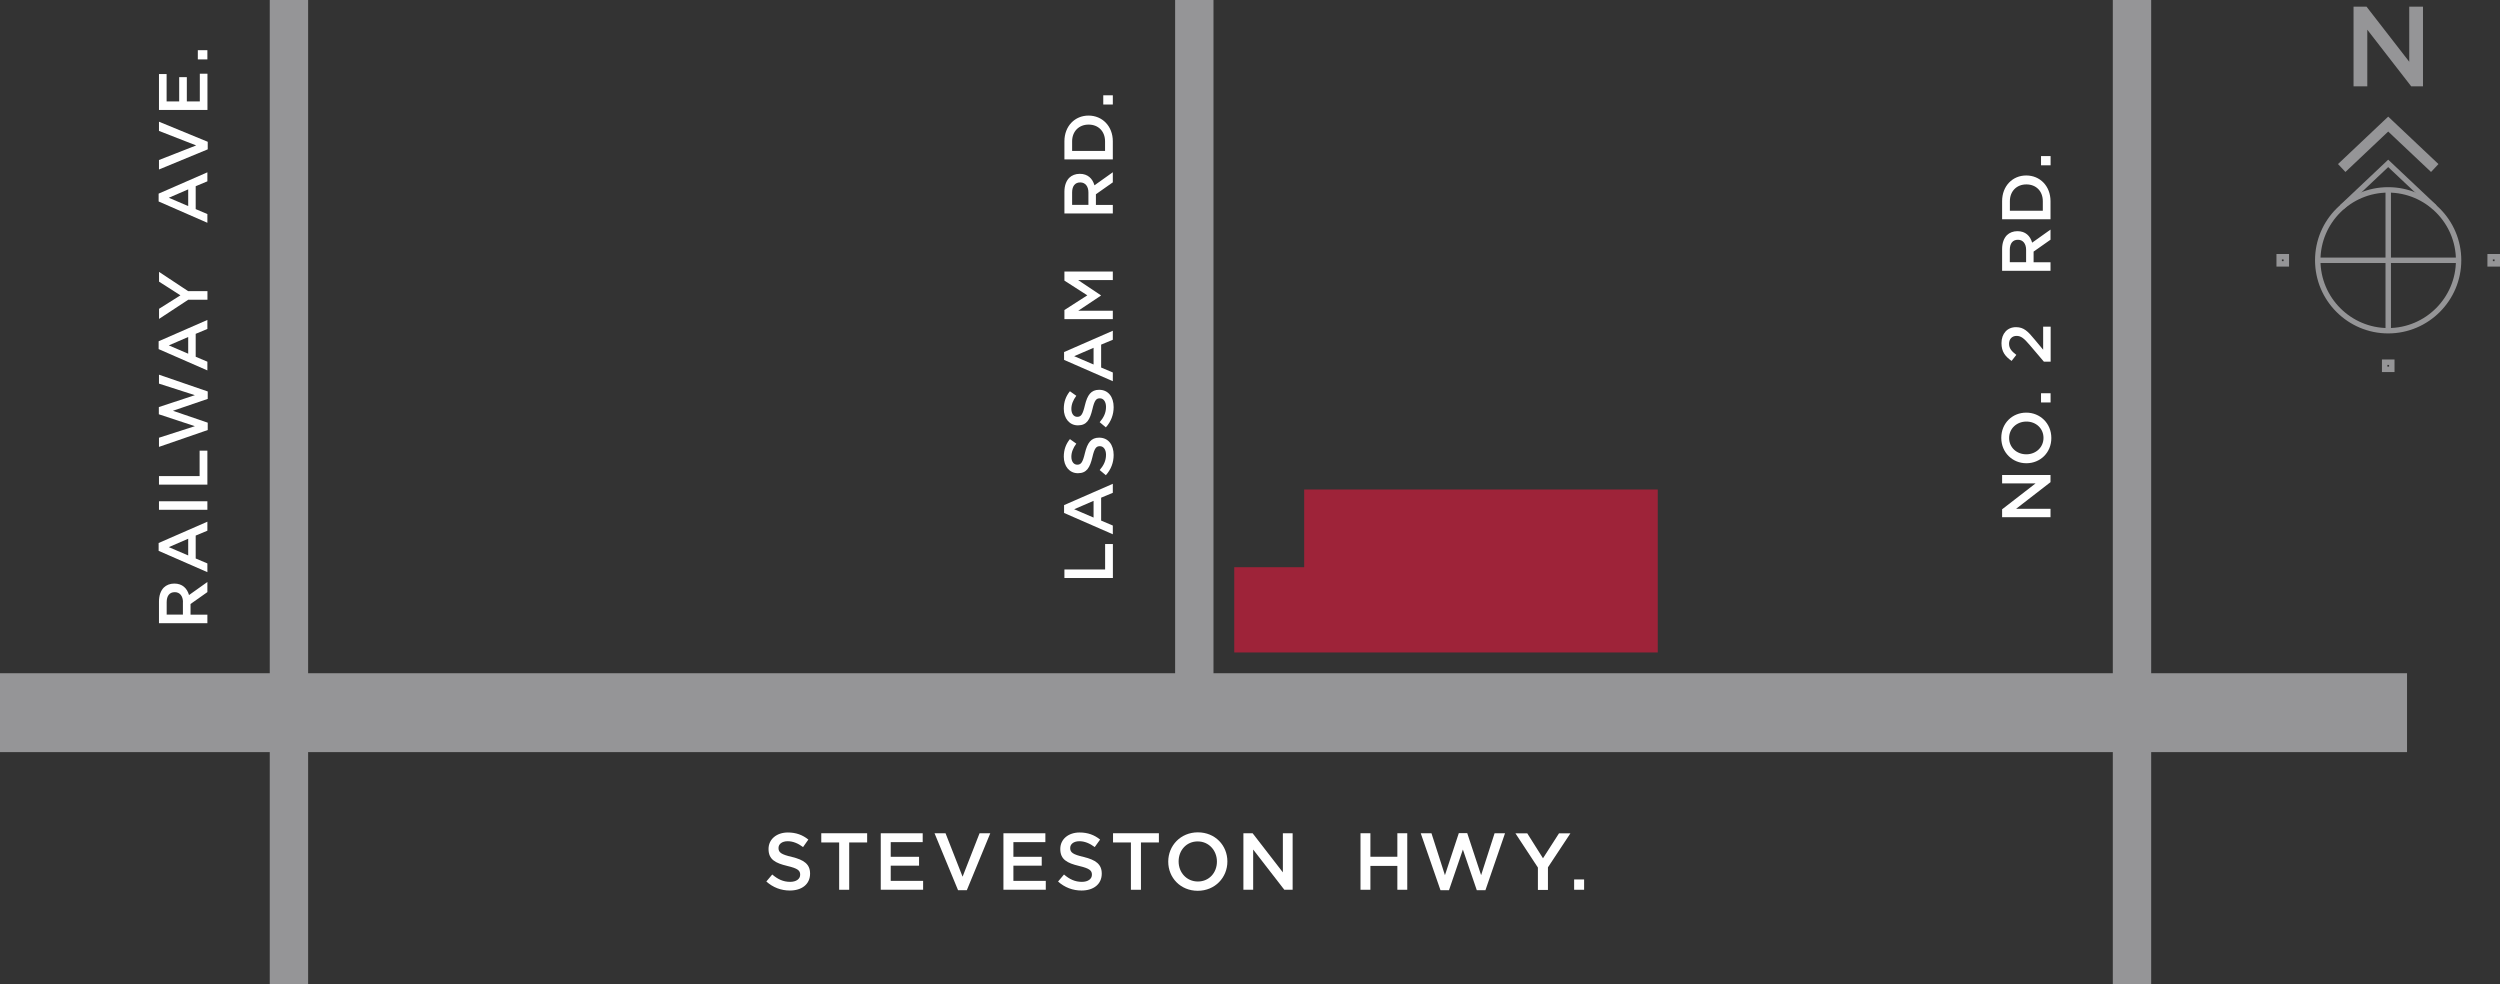
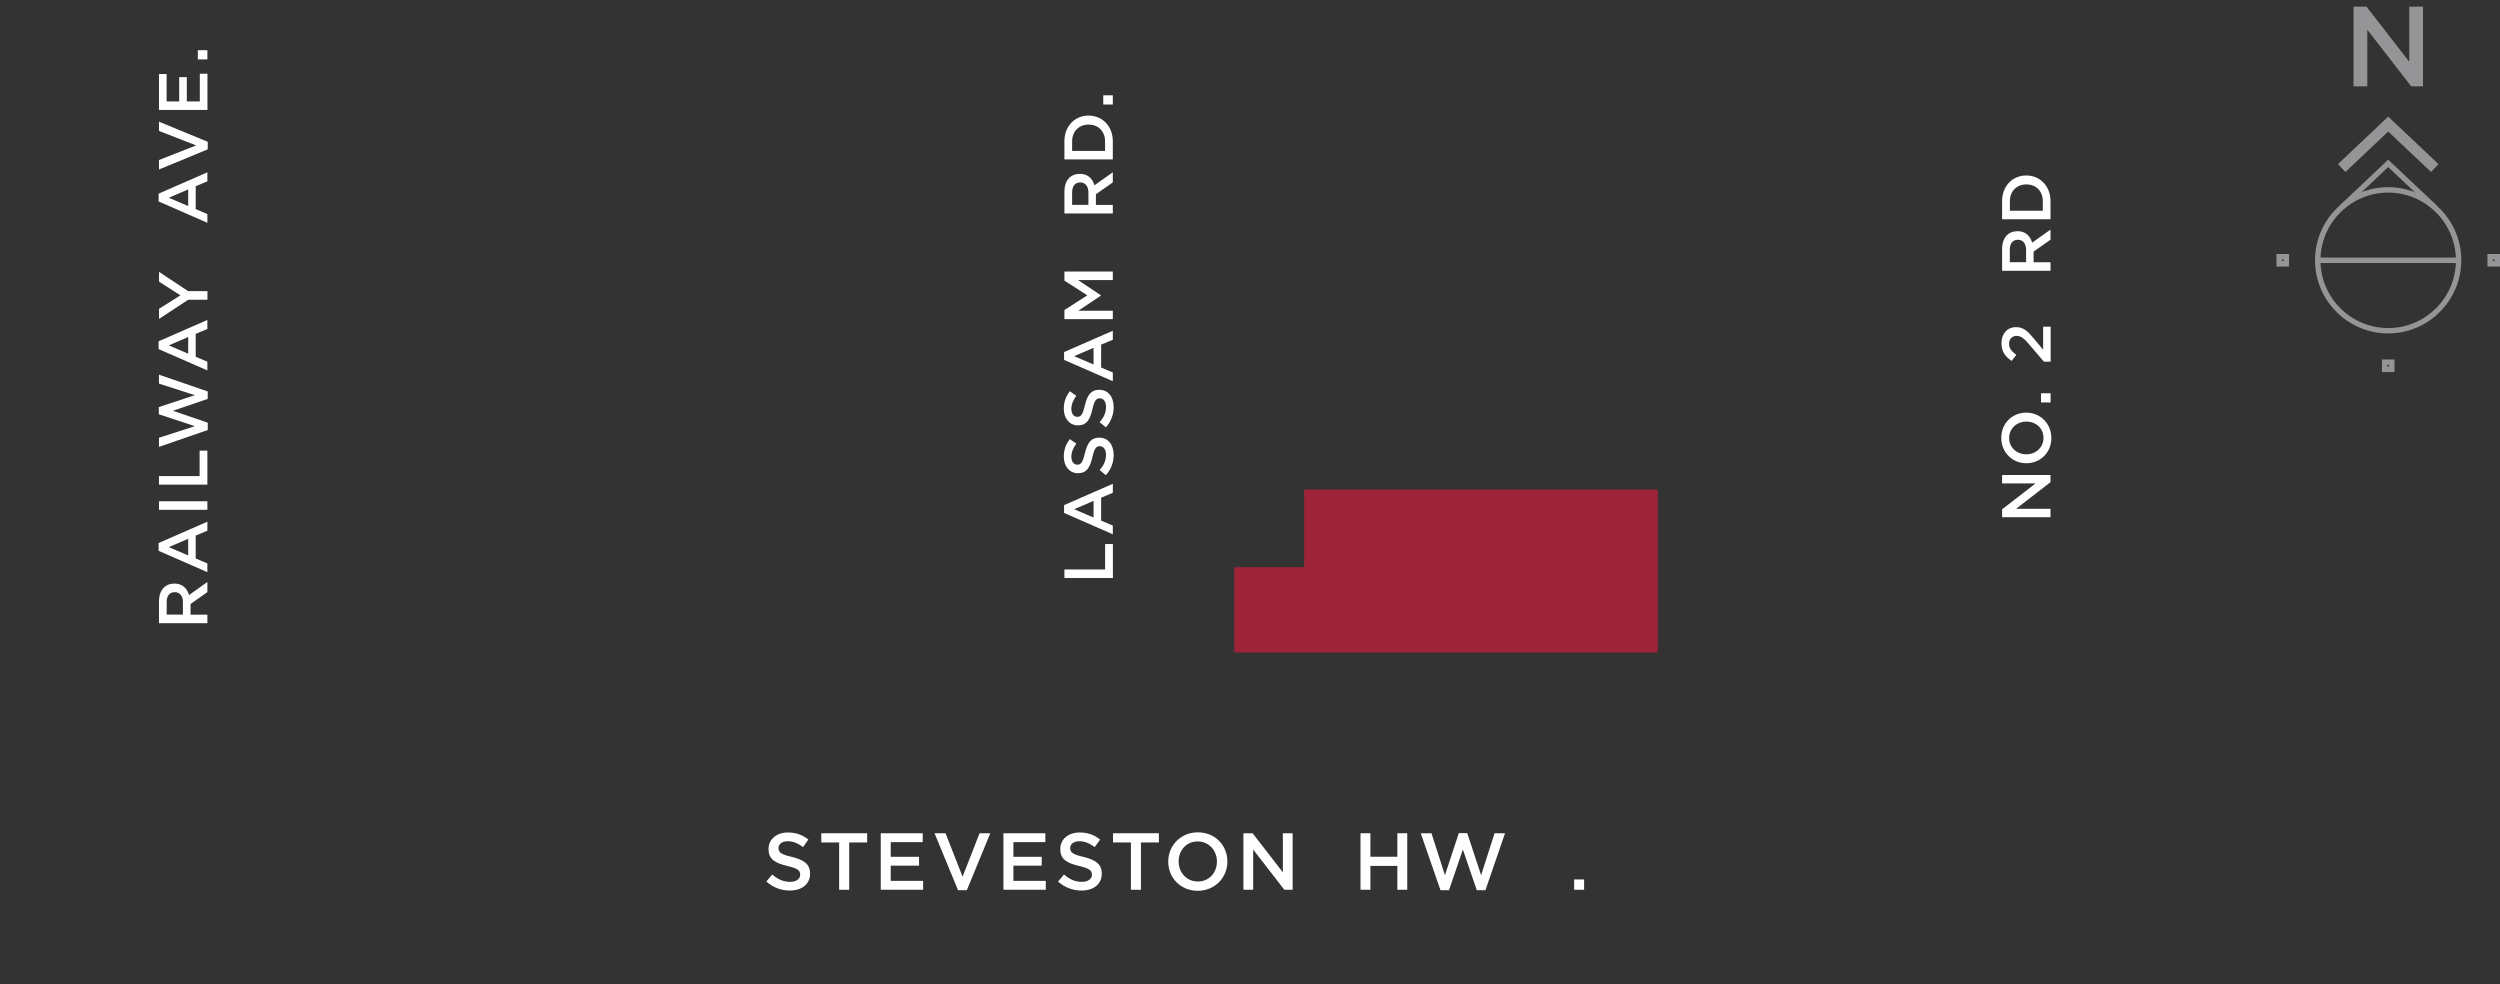
<svg xmlns="http://www.w3.org/2000/svg" id="Layer_2" data-name="Layer 2" viewBox="0 0 363.58 143.14">
  <rect x="0" y="0" width="363.58" height="143.14" fill="#333333" stroke="none" />
  <defs>
    <style>
      .cls-1 {
        fill: #fff;
      }

      .cls-2 {
        fill: #9E2339;
      }

      .cls-3 {
        fill: #959597;
      }
    </style>
  </defs>
  <g id="Footer_MAP" data-name="Footer / MAP">
    <g>
      <g>
        <path class="cls-1" d="M111.44,128.21l.87-1.03c.79.68,1.59,1.07,2.6,1.07.89,0,1.46-.42,1.46-1.03v-.02c0-.59-.33-.9-1.86-1.26-1.75-.42-2.74-.94-2.74-2.46v-.02c0-1.41,1.18-2.39,2.81-2.39,1.2,0,2.15.36,2.98,1.03l-.77,1.09c-.74-.55-1.48-.85-2.23-.85-.85,0-1.34.43-1.34.98v.02c0,.63.38.92,1.96,1.29,1.74.42,2.63,1.05,2.63,2.41v.02c0,1.54-1.21,2.45-2.94,2.45-1.26,0-2.44-.43-3.43-1.32Z" />
        <path class="cls-1" d="M122.05,122.52h-2.61v-1.34h6.67v1.34h-2.61v6.88h-1.46v-6.88Z" />
        <path class="cls-1" d="M128.09,121.18h6.1v1.29h-4.65v2.14h4.12v1.29h-4.12v2.21h4.71v1.29h-6.16v-8.22Z" />
        <path class="cls-1" d="M135.91,121.18h1.6l2.48,6.32,2.47-6.32h1.56l-3.41,8.28h-1.28l-3.42-8.28Z" />
        <path class="cls-1" d="M145.93,121.18h6.1v1.29h-4.65v2.14h4.12v1.29h-4.12v2.21h4.71v1.29h-6.16v-8.22Z" />
        <path class="cls-1" d="M153.87,128.21l.87-1.03c.79.68,1.59,1.07,2.6,1.07.89,0,1.46-.42,1.46-1.03v-.02c0-.59-.33-.9-1.86-1.26-1.75-.42-2.74-.94-2.74-2.46v-.02c0-1.41,1.17-2.39,2.81-2.39,1.2,0,2.15.36,2.98,1.03l-.78,1.09c-.74-.55-1.48-.85-2.23-.85-.85,0-1.34.43-1.34.98v.02c0,.63.38.92,1.96,1.29,1.74.42,2.63,1.05,2.63,2.41v.02c0,1.54-1.21,2.45-2.94,2.45-1.26,0-2.44-.43-3.43-1.32Z" />
        <path class="cls-1" d="M164.48,122.52h-2.61v-1.34h6.67v1.34h-2.61v6.88h-1.46v-6.88Z" />
        <path class="cls-1" d="M169.9,125.32v-.02c0-2.31,1.79-4.25,4.31-4.25s4.29,1.91,4.29,4.23v.02c0,2.31-1.79,4.25-4.31,4.25s-4.29-1.91-4.29-4.23ZM176.98,125.32v-.02c0-1.6-1.16-2.93-2.8-2.93s-2.77,1.3-2.77,2.9v.02c0,1.6,1.16,2.91,2.8,2.91s2.77-1.29,2.77-2.89Z" />
        <path class="cls-1" d="M180.83,121.18h1.34l4.4,5.69v-5.69h1.42v8.22h-1.21l-4.53-5.85v5.85h-1.42v-8.22Z" />
        <path class="cls-1" d="M197.86,121.18h1.44v3.42h3.92v-3.42h1.44v8.22h-1.44v-3.47h-3.92v3.47h-1.44v-8.22Z" />
        <path class="cls-1" d="M206.62,121.18h1.56l1.96,6.1,2.02-6.12h1.22l2.02,6.12,1.96-6.1h1.52l-2.85,8.28h-1.26l-2.02-5.91-2.02,5.91h-1.24l-2.87-8.28Z" />
-         <path class="cls-1" d="M223.66,126.17l-3.27-4.98h1.72l2.29,3.63,2.33-3.63h1.66l-3.27,4.95v3.28h-1.46v-3.24Z" />
        <path class="cls-1" d="M228.93,127.9h1.45v1.5h-1.45v-1.5Z" />
      </g>
      <g>
        <path class="cls-1" d="M154.8,84.06v-1.24h5.92v-3.7h1.13v4.94h-7.04Z" />
        <path class="cls-1" d="M154.75,74.61v-1.15l7.09-3.1v1.31l-1.7.71v3.33l1.7.72v1.27l-7.09-3.1ZM159.04,72.84l-2.82,1.22,2.82,1.21v-2.42Z" />
        <path class="cls-1" d="M160.81,69.1l-.88-.74c.58-.67.92-1.36.92-2.22,0-.76-.36-1.25-.89-1.25h-.02c-.5,0-.77.28-1.07,1.59-.36,1.5-.81,2.34-2.1,2.34h-.02c-1.21,0-2.04-1.01-2.04-2.4,0-1.03.31-1.84.89-2.56l.93.66c-.47.63-.72,1.27-.72,1.91,0,.72.37,1.15.84,1.15h.02c.54,0,.79-.32,1.11-1.68.36-1.49.89-2.25,2.06-2.25h.02c1.32,0,2.1,1.04,2.1,2.52,0,1.08-.37,2.09-1.13,2.94Z" />
        <path class="cls-1" d="M160.81,62.14l-.88-.74c.58-.67.92-1.36.92-2.22,0-.76-.36-1.25-.89-1.25h-.02c-.5,0-.77.28-1.07,1.59-.36,1.5-.81,2.34-2.1,2.34h-.02c-1.21,0-2.04-1.01-2.04-2.4,0-1.03.31-1.84.89-2.56l.93.66c-.47.63-.72,1.27-.72,1.91,0,.72.37,1.15.84,1.15h.02c.54,0,.79-.32,1.11-1.68.36-1.49.89-2.25,2.06-2.25h.02c1.32,0,2.1,1.04,2.1,2.52,0,1.08-.37,2.09-1.13,2.94Z" />
        <path class="cls-1" d="M154.75,52.35v-1.15l7.09-3.1v1.31l-1.7.71v3.33l1.7.72v1.27l-7.09-3.1ZM159.04,50.58l-2.82,1.22,2.82,1.21v-2.42Z" />
        <path class="cls-1" d="M154.8,46.41v-1.32l3.33-2.14-3.33-2.14v-1.32h7.04v1.24h-5.05l3.32,2.22v.04l-3.3,2.2h5.03v1.22h-7.04Z" />
        <path class="cls-1" d="M154.8,31.03v-3.14c0-.89.26-1.58.7-2.03.38-.37.91-.58,1.52-.58h.02c1.16,0,1.85.69,2.13,1.67l2.67-1.9v1.47l-2.46,1.73v1.55h2.46v1.24h-7.04ZM158.29,27.98c0-.88-.46-1.45-1.18-1.45h-.02c-.75,0-1.17.54-1.17,1.46v1.8h2.37v-1.81Z" />
        <path class="cls-1" d="M154.8,23.18v-2.63c0-2.21,1.52-3.74,3.5-3.74h.02c1.98,0,3.52,1.53,3.52,3.74v2.63h-7.04ZM155.92,21.95h4.79v-1.39c0-1.48-1-2.44-2.38-2.44h-.02c-1.38,0-2.39.97-2.39,2.44v1.39Z" />
        <path class="cls-1" d="M160.45,15.2v-1.34h1.39v1.34h-1.39Z" />
      </g>
      <g>
        <path class="cls-1" d="M23.12,90.62v-3.14c0-.89.26-1.58.7-2.03.38-.37.9-.58,1.52-.58h.02c1.16,0,1.85.69,2.13,1.67l2.67-1.9v1.47l-2.45,1.73v1.55h2.45v1.24h-7.04ZM26.61,87.57c0-.88-.46-1.45-1.18-1.45h-.02c-.76,0-1.17.54-1.17,1.46v1.8h2.36v-1.81Z" />
        <path class="cls-1" d="M23.07,80.12v-1.15l7.09-3.1v1.31l-1.7.71v3.33l1.7.72v1.27l-7.09-3.1ZM27.37,78.35l-2.82,1.22,2.82,1.21v-2.42Z" />
        <path class="cls-1" d="M23.12,74.14v-1.24h7.04v1.24h-7.04Z" />
        <path class="cls-1" d="M23.12,70.48v-1.24h5.91v-3.7h1.13v4.94h-7.04Z" />
        <path class="cls-1" d="M23.12,65v-1.34l5.22-1.68-5.24-1.73v-1.05l5.24-1.73-5.22-1.68v-1.3l7.09,2.44v1.08l-5.06,1.73,5.06,1.73v1.07l-7.09,2.45Z" />
        <path class="cls-1" d="M23.07,50.78v-1.15l7.09-3.1v1.31l-1.7.71v3.33l1.7.72v1.27l-7.09-3.1ZM27.37,49.01l-2.82,1.22,2.82,1.21v-2.42Z" />
        <path class="cls-1" d="M27.39,43.58l-4.26,2.8v-1.47l3.11-1.96-3.11-1.99v-1.42l4.23,2.8h2.81v1.25h-2.78Z" />
        <path class="cls-1" d="M23.07,29.31v-1.15l7.09-3.1v1.31l-1.7.71v3.33l1.7.72v1.27l-7.09-3.1ZM27.37,27.54l-2.82,1.22,2.82,1.21v-2.42Z" />
        <path class="cls-1" d="M23.12,24.64v-1.37l5.41-2.12-5.41-2.11v-1.34l7.09,2.92v1.1l-7.09,2.93Z" />
        <path class="cls-1" d="M23.12,15.99v-5.22h1.11v3.98h1.83v-3.53h1.11v3.53h1.89v-4.03h1.11v5.27h-7.04Z" />
        <path class="cls-1" d="M28.77,8.64v-1.34h1.39v1.34h-1.39Z" />
      </g>
      <g>
        <path class="cls-1" d="M291.17,75.22v-1.15l4.87-3.77h-4.87v-1.22h7.04v1.04l-5.01,3.88h5.01v1.22h-7.04Z" />
        <path class="cls-1" d="M294.71,67.37h-.02c-1.98,0-3.64-1.53-3.64-3.69s1.64-3.67,3.62-3.67h.02c1.98,0,3.64,1.53,3.64,3.69s-1.64,3.67-3.62,3.67ZM294.71,61.31h-.02c-1.37,0-2.5,1-2.5,2.39s1.12,2.37,2.49,2.37h.02c1.37,0,2.49-1,2.49-2.39s-1.11-2.37-2.47-2.37Z" />
        <path class="cls-1" d="M296.83,58.53v-1.34h1.39v1.34h-1.39Z" />
        <path class="cls-1" d="M297.24,52.59l-2.06-2.42c-.82-.97-1.27-1.32-1.9-1.32-.69,0-1.1.49-1.1,1.14s.35,1.09,1.06,1.62l-.69.88c-.94-.67-1.47-1.34-1.47-2.59,0-1.38.85-2.32,2.1-2.32h.02c1.11,0,1.71.58,2.73,1.83l1.21,1.45v-3.35h1.09v5.09h-.97Z" />
        <path class="cls-1" d="M291.17,39.37v-3.14c0-.89.26-1.58.7-2.03.38-.37.91-.58,1.52-.58h.02c1.16,0,1.85.69,2.13,1.67l2.67-1.9v1.47l-2.46,1.73v1.55h2.46v1.24h-7.04ZM294.66,36.32c0-.88-.46-1.45-1.18-1.45h-.02c-.75,0-1.17.54-1.17,1.46v1.8h2.37v-1.81Z" />
        <path class="cls-1" d="M291.17,31.89v-2.63c0-2.21,1.52-3.74,3.5-3.74h.02c1.98,0,3.52,1.53,3.52,3.74v2.63h-7.04ZM292.3,30.65h4.79v-1.39c0-1.48-1-2.44-2.38-2.44h-.02c-1.38,0-2.39.97-2.39,2.44v1.39Z" />
-         <path class="cls-1" d="M296.83,24.04v-1.34h1.39v1.34h-1.39Z" />
      </g>
      <polygon class="cls-2" points="189.67 71.19 189.67 82.49 179.5 82.49 179.5 94.89 241.09 94.89 241.09 71.19 189.67 71.19" />
-       <polygon class="cls-3" points="350.06 97.91 312.85 97.91 312.85 0 307.27 0 307.27 97.91 176.48 97.91 176.48 0 170.9 0 170.9 97.91 44.81 97.91 44.81 0 39.23 0 39.23 97.91 0 97.91 0 109.38 39.23 109.38 39.23 143.14 44.81 143.14 44.81 109.38 307.27 109.38 307.27 143.14 312.85 143.14 312.85 109.38 350.06 109.38 350.06 97.91" />
      <g>
        <path class="cls-3" d="M347.32,48.49c-5.86,0-10.64-4.77-10.64-10.64s4.77-10.63,10.64-10.63,10.63,4.77,10.63,10.63-4.77,10.64-10.63,10.64ZM347.32,28.01c-5.43,0-9.85,4.42-9.85,9.85s4.42,9.85,9.85,9.85,9.85-4.42,9.85-9.85-4.42-9.85-9.85-9.85Z" />
-         <rect class="cls-3" x="346.93" y="27.61" width=".79" height="20.46" />
        <rect class="cls-3" x="337.08" y="37.46" width="20.48" height=".79" />
        <polygon class="cls-3" points="353.55 25.01 347.32 19.13 341.1 25.01 340.02 23.86 347.32 16.96 354.63 23.86 353.55 25.01" />
        <polygon class="cls-3" points="353.82 30.43 347.32 24.3 340.83 30.43 340.29 29.86 347.32 23.22 354.36 29.86 353.82 30.43" />
        <path class="cls-3" d="M332.9,38.77h-1.83v-1.83h1.83v1.83ZM331.86,37.98h.25v-.25h-.25v.25Z" />
        <path class="cls-3" d="M363.58,38.77h-1.83v-1.83h1.83v1.83ZM362.54,37.98h.25v-.25h-.25v.25Z" />
        <path class="cls-3" d="M348.24,54.11h-1.83v-1.83h1.83v1.83ZM347.2,53.32h.25v-.25h-.25v.25Z" />
        <path class="cls-3" d="M342.28.97h1.89l6.21,8.01V.97h2v11.59h-1.71l-6.39-8.24v8.24h-2V.97Z" />
      </g>
    </g>
  </g>
</svg>